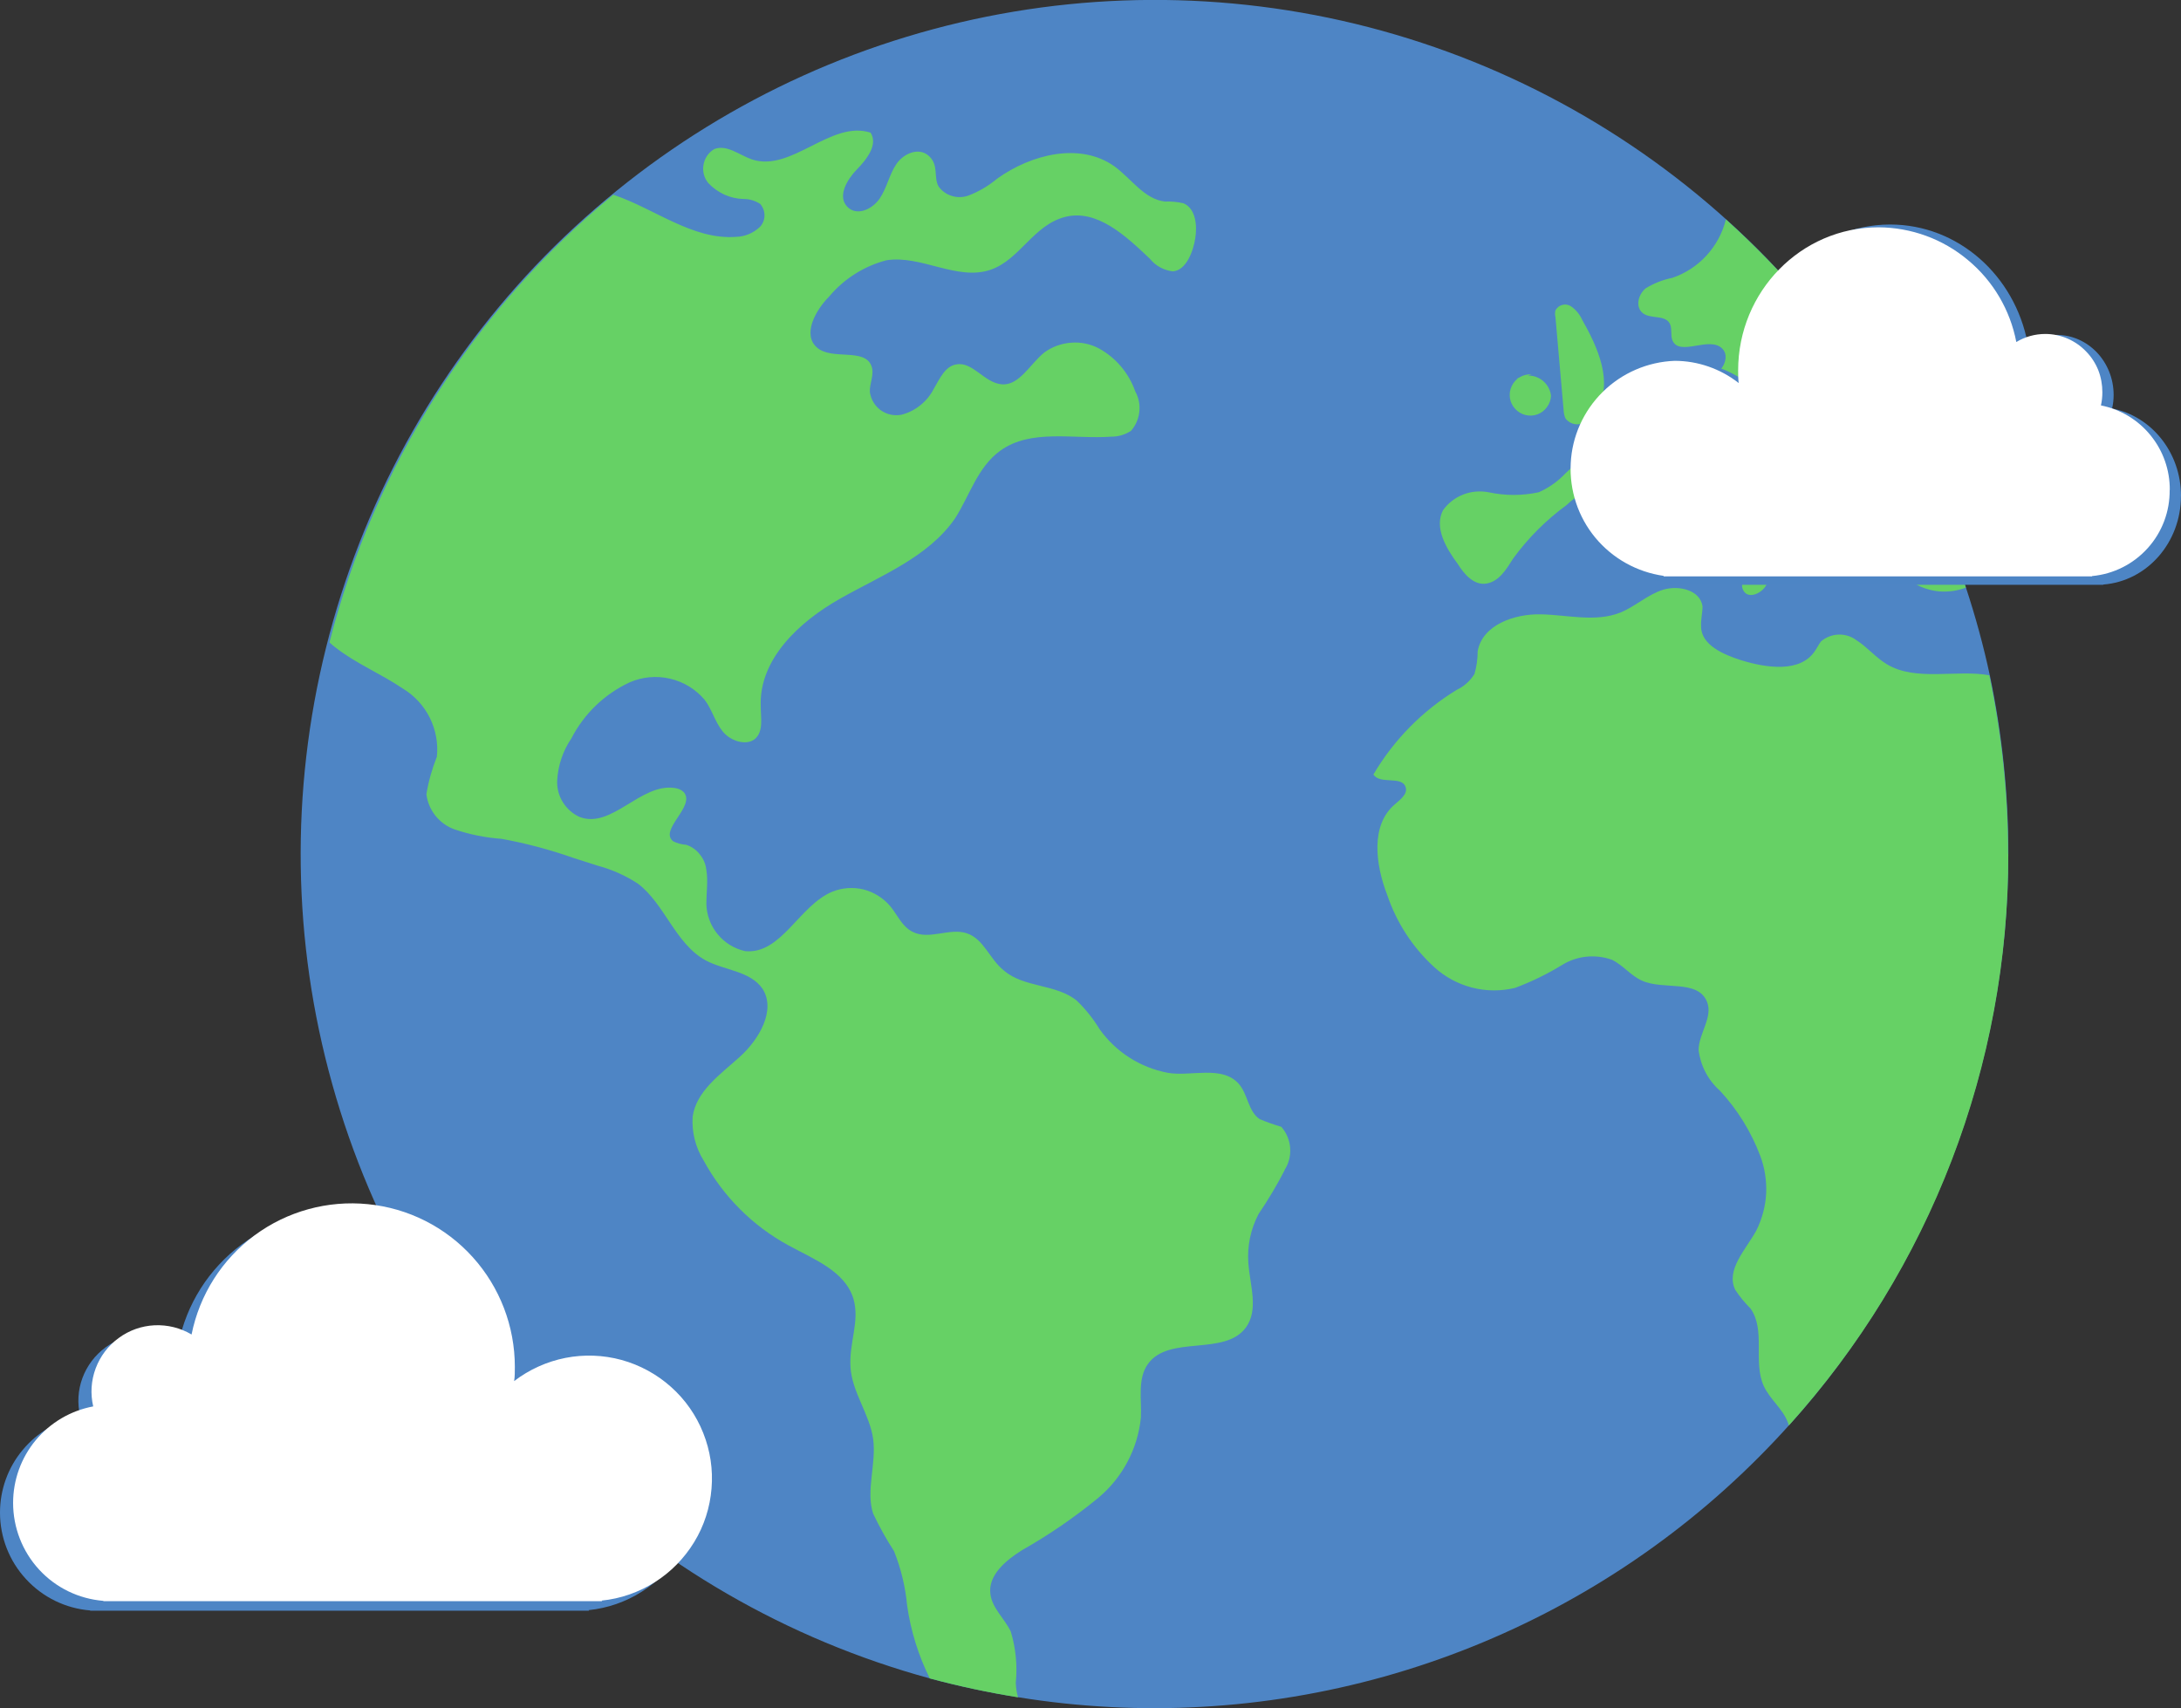
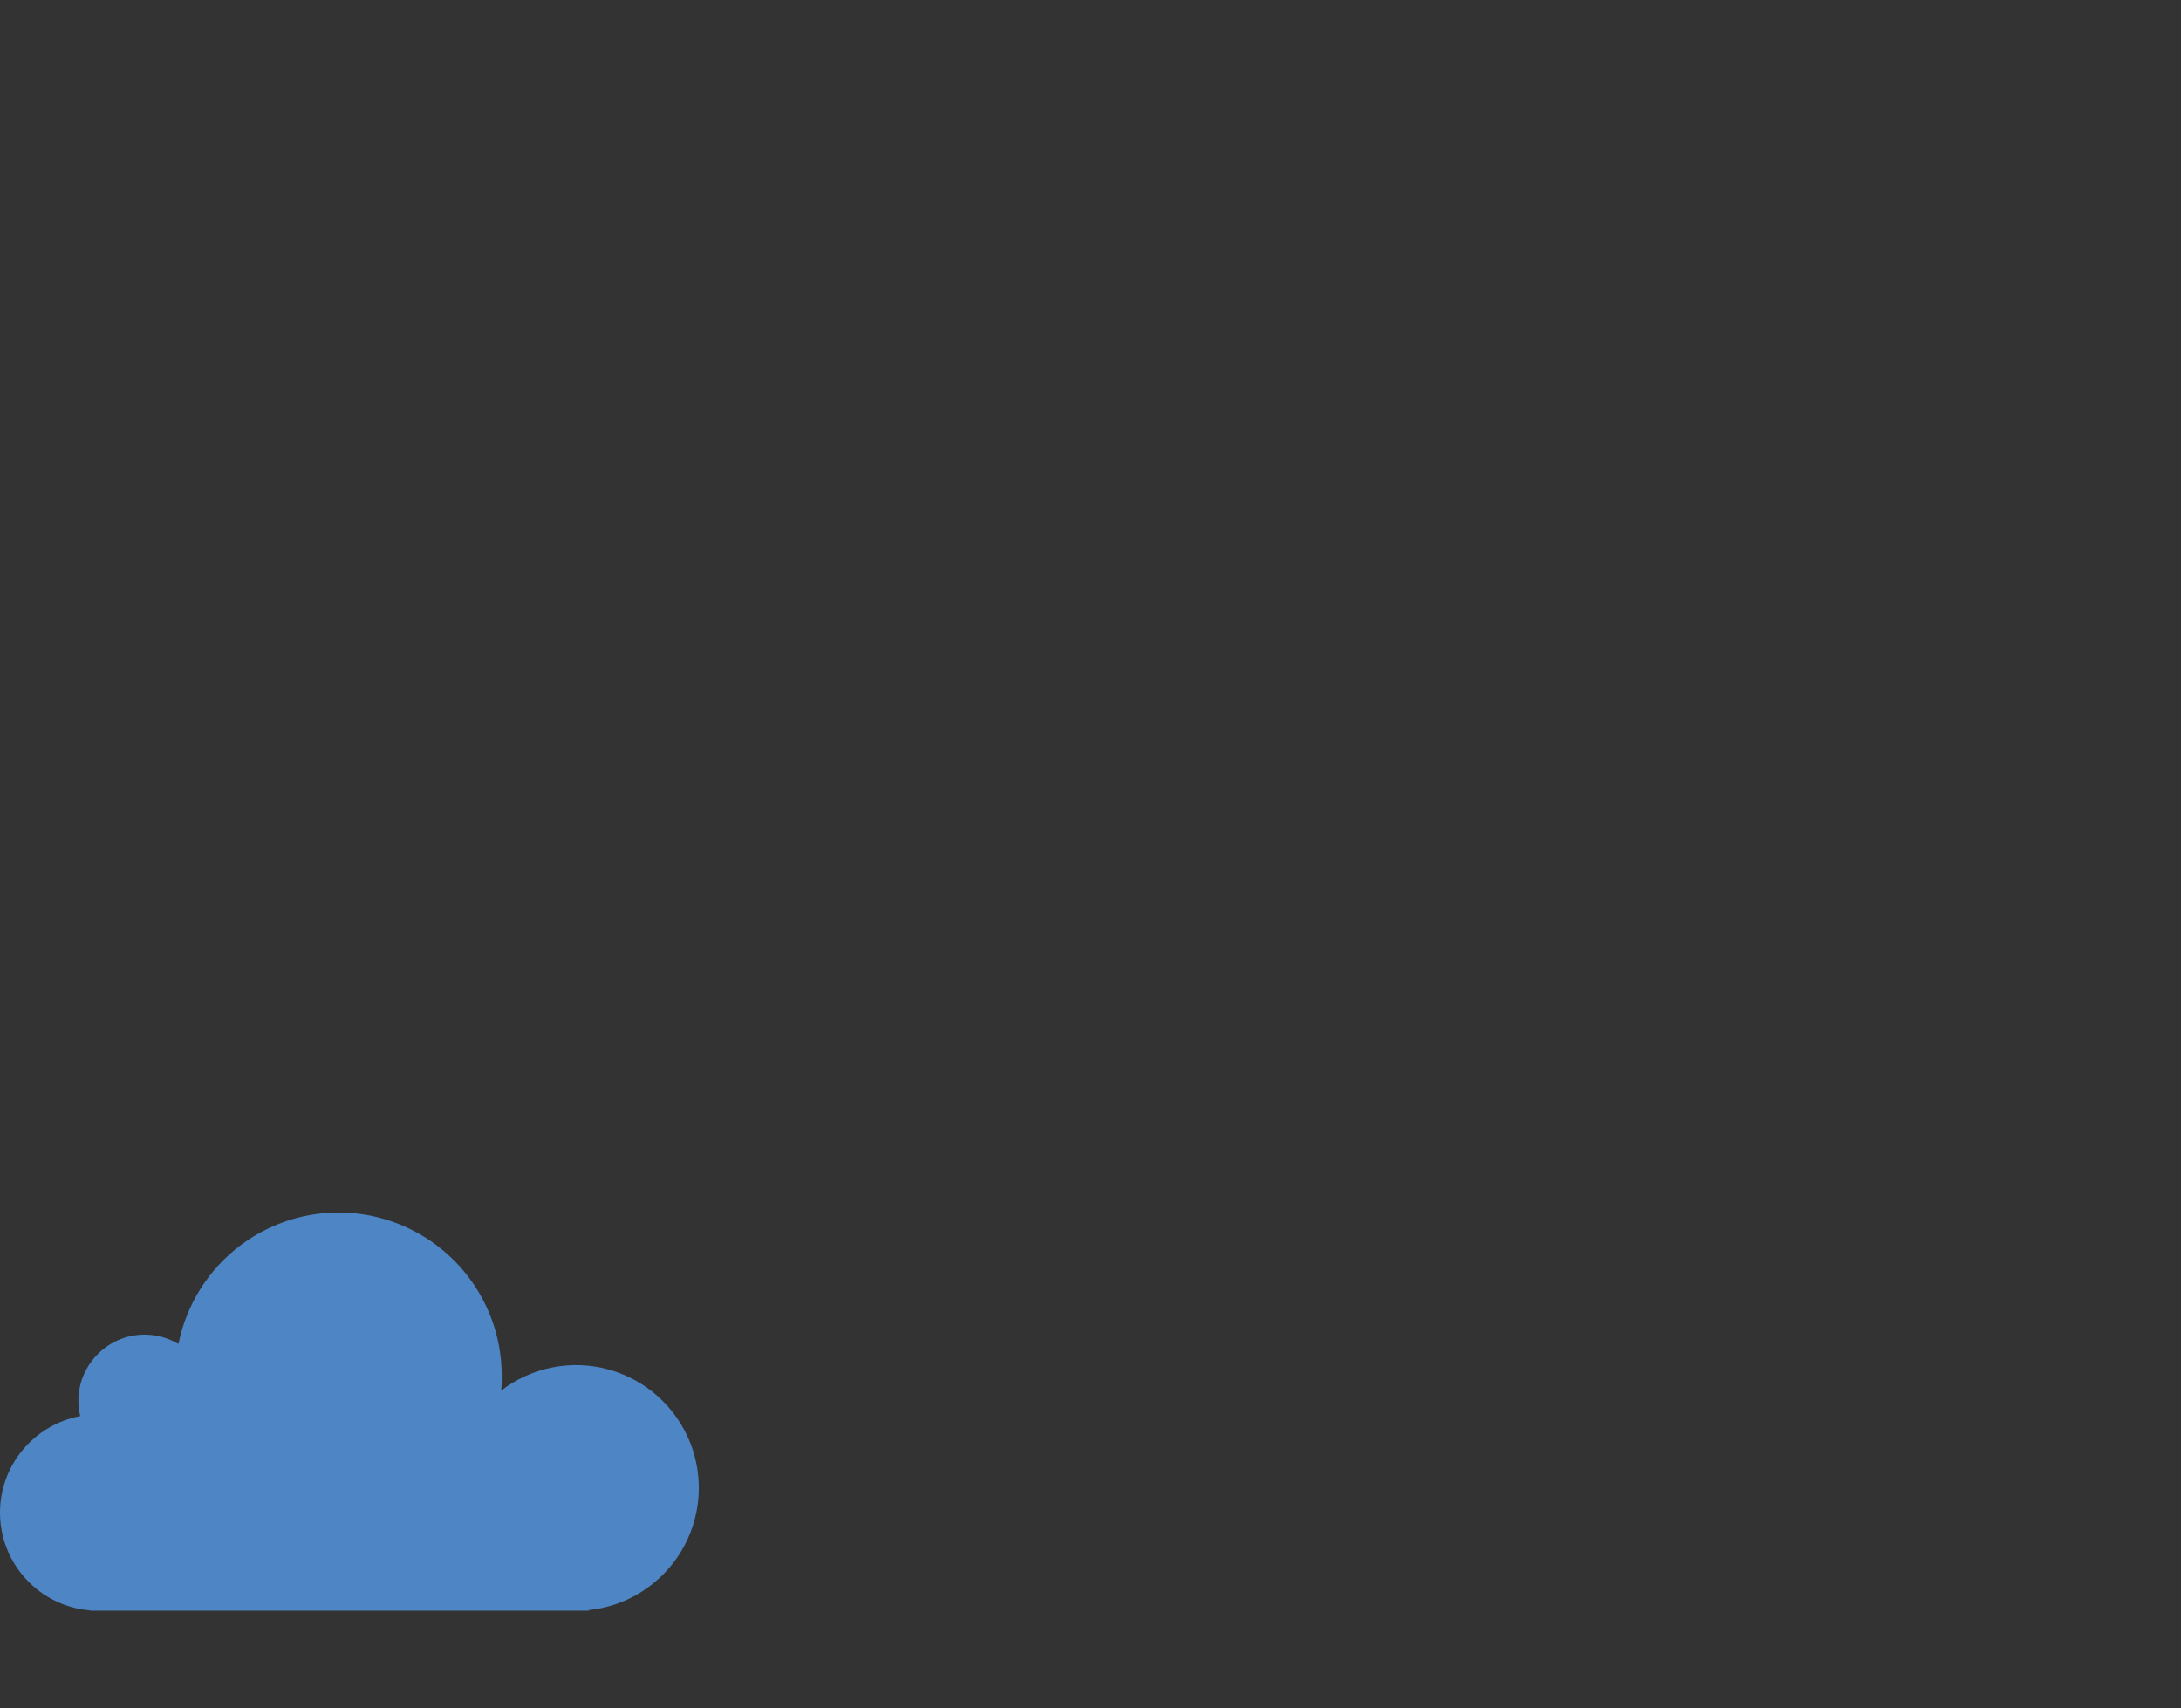
<svg xmlns="http://www.w3.org/2000/svg" width="383" height="300" fill="none">
  <rect width="100%" height="100%" fill="#333333" stroke="none" />
-   <path fill="#4E85C5" d="M352.67 149.96c0 21.73-4.73 43.2-13.84 62.92-9.1 19.72-22.4 37.23-38.92 51.31-16.53 14.08-35.92 24.4-56.84 30.26-20.9 5.85-42.85 7.1-64.3 3.62-5.2-.83-10.37-1.93-15.48-3.3-25.02-6.83-47.85-20.04-66.25-38.34-18.4-18.3-31.73-41.06-38.7-66.05-7-25-7.37-51.4-1.1-76.58 6.26-25.18 18.94-48.3 36.8-67.13C111.92 27.87 134.36 14 159.18 6.47c24.82-7.55 51.17-8.52 76.48-2.83 25.3 5.7 48.7 17.86 67.92 35.3 19.2 17.45 33.56 39.6 41.65 64.24 1.68 5.1 3.1 10.28 4.22 15.53 2.15 10.27 3.24 20.74 3.23 31.23z" />
-   <path fill="#66D165" d="M225.6 205.5c-1.37 2.66-2.9 5.22-4.58 7.7-1.4 2.65-2.02 5.64-1.8 8.64.3 3.98 1.84 8.16-.43 11.3-3.75 5.1-13.5 1.25-17.2 6.4-1.88 2.62-1.08 6.2-1.24 9.43-.56 5.48-3.23 10.52-7.45 14.06-4.2 3.45-8.68 6.53-13.4 9.2-2.88 1.8-6.02 4.42-5.58 7.73.32 2.5 2.5 4.3 3.58 6.58.88 2.9 1.18 5.97.88 9 .03.86.16 1.72.4 2.55-5.22-.84-10.4-1.95-15.5-3.32-2-4.02-3.34-8.34-3.98-12.8-.3-3.27-1.08-6.5-2.3-9.55-1.37-2.12-2.6-4.33-3.67-6.6-1.32-4 .6-8.77 0-13.12-.6-4.33-3.74-8.23-3.98-12.66-.24-4.42 1.67-7.96.52-11.95-1.48-4.87-6.97-6.94-11.4-9.37-6.3-3.42-11.47-8.6-14.9-14.9-1.42-2.28-2.1-4.96-1.94-7.65.6-4.54 4.9-7.5 8.28-10.56 3.4-3.06 6.4-8.2 4-11.95-2.15-3.15-6.65-3.22-9.96-4.98-5.37-2.92-7.2-9.93-11.94-13.5-2.15-1.4-4.5-2.46-6.97-3.12l-4.26-1.36c-4.14-1.46-8.4-2.6-12.7-3.38-2.8-.2-5.55-.75-8.2-1.64-1.34-.46-2.5-1.3-3.4-2.4-.87-1.1-1.43-2.4-1.6-3.8.37-2.26 1-4.47 1.84-6.58.25-2.36-.2-4.73-1.24-6.84-1.06-2.12-2.7-3.9-4.72-5.12-3.98-2.7-8.24-4.38-11.94-7.3-.32-.27-.64-.5-.96-.82C65.7 82 83.14 54.44 107.7 34.2c7.24 2.42 13.9 7.96 21.54 7.4 1.6-.04 3.1-.68 4.26-1.8.48-.54.75-1.25.75-1.98s-.27-1.44-.75-2c-.85-.56-1.85-.87-2.87-.87-1.17-.02-2.33-.28-3.4-.76-1.08-.5-2.05-1.18-2.85-2.04-.37-.44-.63-.96-.78-1.52-.14-.56-.17-1.15-.06-1.7.1-.58.32-1.12.65-1.6.33-.47.75-.86 1.25-1.15 2.2-.85 4.4 1.06 6.6 1.82 6.98 2.3 13.87-6.97 20.84-4.7 1.34 2.1-.65 4.66-2.4 6.45-1.75 1.8-3.42 4.66-1.75 6.5 1.67 1.83 4.46.5 5.73-1.36 1.28-1.86 1.68-4.2 2.95-6.08 1.28-1.88 3.98-3.03 5.73-1.4 1.76 1.64.76 3.7 1.68 5.34.58.8 1.4 1.4 2.36 1.67.95.3 1.96.26 2.9-.08 1.83-.7 3.54-1.72 5.05-2.98 5.97-4.27 14.53-6.42 20.55-2.16 3 2.17 5.25 5.8 8.92 6.2 1.08-.05 2.17.06 3.22.3 2.2.93 2.43 4 2.07 6.18-.34 2.2-1.58 5.66-3.97 5.78-1.56-.2-3-.97-3.98-2.2-4.18-3.97-9.28-8.8-14.9-7.36-5.6 1.43-7.96 7.53-13.1 9.28-5.85 2-12.18-2.63-18.27-1.67-3.92 1.02-7.43 3.24-10.04 6.34-2.46 2.47-4.77 6.74-2.15 9 2.62 2.28 8.36 0 9.55 3.23.56 1.48-.36 3.07-.28 4.58.1.63.3 1.24.63 1.78.32.55.76 1.02 1.27 1.4.5.36 1.1.63 1.7.77.63.14 1.27.15 1.9.04 1.23-.3 2.37-.87 3.36-1.67 1-.8 1.8-1.78 2.37-2.9 1.04-1.77 2-4 3.98-4.28 2.87-.52 4.9 3.26 7.97 3.5 3.06.24 4.94-3.55 7.44-5.58 1.36-1 3-1.6 4.7-1.73 1.7-.14 3.38.2 4.9 1 3 1.65 5.27 4.35 6.4 7.58.6 1.08.84 2.33.7 3.56-.13 1.23-.64 2.4-1.45 3.33-1.03.68-2.24 1.04-3.47 1.03-6.65.48-14.1-1.43-19.5 2.47-4 2.87-5.4 7.97-7.98 11.95-4.73 6.78-12.94 9.96-20.14 14.03-7.2 4.06-14.3 10.67-13.94 18.96 0 1.96.5 4.3-.96 5.63-1.47 1.3-4.3.48-5.7-1.24-1.4-1.72-1.94-4-3.22-5.62-1.58-1.85-3.7-3.14-6.07-3.68-2.36-.55-4.84-.32-7.07.65-4.4 2.05-8 5.5-10.23 9.84-1.5 2.2-2.36 4.78-2.5 7.44-.05 1.34.3 2.66 1.02 3.8.7 1.12 1.72 2.02 2.94 2.57 5.62 2.13 10.7-5.96 16.65-5.1.6.06 1.17.3 1.62.73 2.15 2.47-4.46 6.65-1.83 8.65.7.34 1.47.54 2.26.6.95.3 1.8.9 2.4 1.7.64.77 1.03 1.72 1.14 2.72.32 1.95 0 3.98 0 5.97.05 1.95.75 3.83 2 5.33 1.23 1.5 2.94 2.55 4.85 2.96 6.33.56 9.4-7.97 15.25-10.44 1.74-.7 3.66-.84 5.5-.4 1.8.46 3.44 1.48 4.66 2.9 1.3 1.56 2.1 3.64 3.98 4.55 2.87 1.48 6.45-.75 9.47.24 3.04 1 4 4.55 6.58 6.58 3.55 3.03 9.2 2.3 12.8 5.3 1.53 1.48 2.86 3.16 3.97 4.98 2.85 4 7.13 6.73 11.95 7.65 3.98.73 9.6-1.42 12.54 2 1.55 1.84 1.63 4.82 3.62 6.14 1.24.52 2.5.97 3.8 1.35.9 1.03 1.45 2.33 1.55 3.7.1 1.38-.24 2.75-1 3.9zM345.22 103.2c-1.52.58-3.16.8-4.8.65-1.6-.16-3.18-.7-4.55-1.57-3.06-2.04-5.26-5.1-6.22-8.65-1.6-.44-2.54 1.75-2.66 3.4-.13 1.62-.53 3.97-2.2 3.97-.68-.02-1.32-.28-1.84-.72-2.67-1.9-4.83-4.43-6.3-7.37-.68-1.8-1.63-3.48-2.8-5-.63-.76-1.5-1.26-2.44-1.42-.95-.16-1.93.03-2.75.54 3.55 4.24 5.92 9.36 6.85 14.82l-3.7-4c-.88 1.5-.84 3.32-1.6 4.83-.76 1.52-3.07 2.55-3.98 1.16-.92-1.4.44-3 .9-4.54.97-3.08-1.9-5.9-4.44-7.98l-5.18-3.98c-.63-.54-1.35-.97-2.1-1.28-2.16-.68-4.43.76-6.7.84-2.27.08-4.94-1.48-7.45-1.32-2.32.37-4.46 1.46-6.13 3.1-3.6 2.63-6.78 5.8-9.4 9.4-1.2 1.88-2.43 4-4.66 4.4-2.23.4-3.98-1.68-5.05-3.4-2.07-2.78-4.22-6.45-2.6-9.5.9-1.24 2.13-2.18 3.54-2.73 1.4-.55 2.95-.68 4.43-.4 2.92.63 5.93.63 8.84 0 1.76-.78 3.34-1.9 4.66-3.3l12.23-11.43c1.97-2.18 4.48-3.8 7.28-4.7 2.08-.16 4.13-.47 6.15-.92 1.95-.76 3.34-3.47 1.87-4.9-2.27-2.23-7.45 1.47-8.72-1.4-.4-1 0-2.18-.52-3.06-.92-1.48-3.35-.68-4.7-1.75-1.35-1.1-.8-3.28.52-4.36 1.43-.87 3-1.5 4.66-1.83 2.3-.78 4.38-2.13 6.02-3.93 1.65-1.8 2.82-3.97 3.4-6.34 19.47 17.5 34 39.8 42.14 64.66zM352.67 149.97c.06 37.1-13.68 72.88-38.55 100.4-.04-.23-.1-.44-.2-.65-.9-2.35-3.14-3.98-4.22-6.37-1.87-4.22.4-9.76-2.3-13.55-1-1-1.9-2.1-2.67-3.26-1.72-3.5 1.83-7.05 3.7-10.44 1-2.02 1.6-4.23 1.72-6.48.1-2.26-.24-4.52-1.04-6.63-1.6-4.24-4-8.12-7.08-11.44-2.08-1.84-3.4-4.38-3.74-7.13 0-2.9 2.58-5.78 1.47-8.5-1.63-3.97-7.6-1.98-11.43-3.7-1.95-.87-3.34-2.74-5.26-3.66-1.44-.52-3-.7-4.53-.54-1.53.16-3 .68-4.3 1.5-2.6 1.58-5.35 2.92-8.2 3.98-2.5.6-5.08.58-7.55-.06-2.47-.64-4.75-1.87-6.64-3.6-3.77-3.45-6.6-7.8-8.24-12.66-2.07-5.34-2.98-12.3 1.36-15.94.95-.84 2.27-1.8 1.87-3-.64-2.06-4.5-.4-5.66-2.22 3.58-6.08 8.6-11.18 14.62-14.86 1.28-.6 2.38-1.57 3.13-2.8.37-1.28.56-2.62.56-3.97.8-4.63 6.44-6.62 11.14-6.5 4.7.1 9.56 1.43 13.94-.32 2.63-1.08 4.78-3.15 7.48-4 2.7-.82 6.5 0 6.93 2.92 0 1.16-.33 2.35-.25 3.55 0 3.26 4 4.94 7 5.9 4.5 1.4 10.5 2.26 13.03-1.68.36-.52.64-1.12 1.04-1.63.86-.73 1.94-1.14 3.07-1.18 1.12-.04 2.22.3 3.13.98 1.9 1.2 3.4 3.06 5.34 4.22 5.13 3.1 12.34.88 18 1.95 2.18 10.32 3.3 20.83 3.3 31.37zM280.83 70.3c-.37 1.38-1.13 2.64-2.2 3.6-.26.24-.57.4-.9.5-.35.1-.7.14-1.05.1-.35-.04-.7-.15-1-.33-.3-.18-.57-.4-.78-.7-.2-.46-.3-.96-.32-1.47l-1.43-16.3c-.1-.4-.1-.8 0-1.2.12-.22.3-.42.5-.6.2-.15.42-.27.67-.34.25-.07.5-.1.77-.06.25.03.5.12.72.25.87.58 1.56 1.4 2 2.35 2.78 4.9 5.6 11.12 2.54 15.94l.47-1.75zM268.97 65.75c-.72-.05-1.44.12-2.06.48-.62.36-1.12.9-1.43 1.55-.32.65-.43 1.38-.33 2.1.1.7.42 1.38.9 1.9.5.55 1.12.93 1.82 1.1.7.18 1.44.14 2.1-.1.7-.26 1.28-.7 1.7-1.3.43-.57.67-1.27.7-2-.08-.66-.33-1.3-.72-1.85-.4-.55-.92-1-1.53-1.28-.6-.3-1.27-.42-1.95-.38-.67.04-1.32.25-1.9.6l2.72-.82z" />
-   <path fill="#4D85C5" d="M383 87.1c0-7.65-5.2-14.02-12.1-15.36.18-.78.27-1.58.27-2.37 0-5.83-4.48-10.55-10-10.55-1.8 0-3.58.5-5.1 1.48-2.26-11.9-12.2-20.87-24.15-20.87-13.6 0-24.65 11.63-24.65 25.97 0 .77 0 1.53.1 2.28-3.2-2.63-7.2-4.07-11.32-4.07-10.23 0-18.53 8.75-18.53 19.55 0 10.12 7.3 18.44 16.63 19.45l-.06.1h75.26v-.05c7.62-.58 13.64-7.3 13.64-15.55z" />
-   <path fill="#fff" d="M381.03 86.06c.03-3.5-1.17-6.9-3.37-9.6-2.2-2.72-5.3-4.58-8.72-5.26.17-.76.25-1.53.25-2.3 0-1.33-.23-2.65-.72-3.9-.5-1.23-1.23-2.36-2.16-3.3-.92-.96-2.03-1.72-3.26-2.25-1.22-.52-2.54-.8-3.87-.8-1.8 0-3.57.48-5.1 1.42-1.08-5.64-4.08-10.74-8.5-14.4-4.4-3.7-9.96-5.72-15.7-5.75-13.6 0-24.65 11.26-24.65 25.15 0 .74 0 1.48.1 2.2-3.22-2.52-7.18-3.9-11.25-3.9-4.75.18-9.25 2.13-12.63 5.46-3.38 3.34-5.4 7.82-5.62 12.56-.24 4.73 1.3 9.4 4.33 13.05 3.03 3.65 7.32 6.04 12.02 6.7l-.07.08h75.27v-.05c3.76-.34 7.25-2.1 9.77-4.9 2.53-2.8 3.9-6.44 3.86-10.22z" />
  <path fill="#4D85C5" d="M0 265.65c0-4.02 1.4-7.92 3.98-11 2.57-3.1 6.14-5.2 10.1-5.95-.53-2.22-.4-4.55.4-6.7.8-2.14 2.2-4 4.04-5.36 1.84-1.35 4.04-2.13 6.32-2.24 2.28-.1 4.54.46 6.5 1.63 1.4-7 5.34-13.2 11.06-17.45 5.73-4.24 12.82-6.2 19.9-5.5 7.1.72 13.67 4.05 18.44 9.34 4.77 5.3 7.4 12.17 7.37 19.3 0 .84 0 1.7-.1 2.5 2.64-2.02 5.7-3.42 9-4.07 3.26-.64 6.64-.52 9.85.36 3.22.9 6.2 2.5 8.68 4.73 2.48 2.23 4.42 5 5.66 8.1 1.22 3.1 1.72 6.44 1.45 9.76-.28 3.32-1.32 6.53-3.05 9.4-1.72 2.84-4.1 5.26-6.9 7.04-2.82 1.8-6.02 2.9-9.34 3.24l.08.1h-87.6v-.05c-4.3-.34-8.33-2.3-11.27-5.5C1.64 274.17 0 270 0 265.66z" />
-   <path fill="#fff" d="M2.3 263.96c0-4.03 1.4-7.92 3.97-11.02 2.57-3.1 6.14-5.2 10.1-5.94-.52-2.22-.37-4.54.43-6.68.8-2.13 2.2-4 4.04-5.33 1.84-1.36 4.03-2.13 6.3-2.24 2.3-.1 4.54.46 6.5 1.62 1.4-6.98 5.35-13.2 11.07-17.42 5.73-4.23 12.82-6.18 19.9-5.47 7.08.7 13.64 4.02 18.4 9.3 4.77 5.28 7.4 12.15 7.4 19.27 0 .84 0 1.7-.12 2.5 2.64-2.02 5.72-3.42 9-4.07 3.26-.64 6.64-.52 9.86.36 3.2.88 6.18 2.5 8.67 4.72 2.5 2.22 4.44 5 5.67 8.1 1.24 3.1 1.74 6.44 1.46 9.76-.27 3.33-1.3 6.55-3.04 9.4-1.74 2.85-4.1 5.27-6.92 7.05-2.82 1.78-6 2.9-9.33 3.23l.07.1H18.16v-.05c-4.33-.35-8.36-2.3-11.3-5.5-2.94-3.2-4.56-7.38-4.56-11.72z" />
</svg>